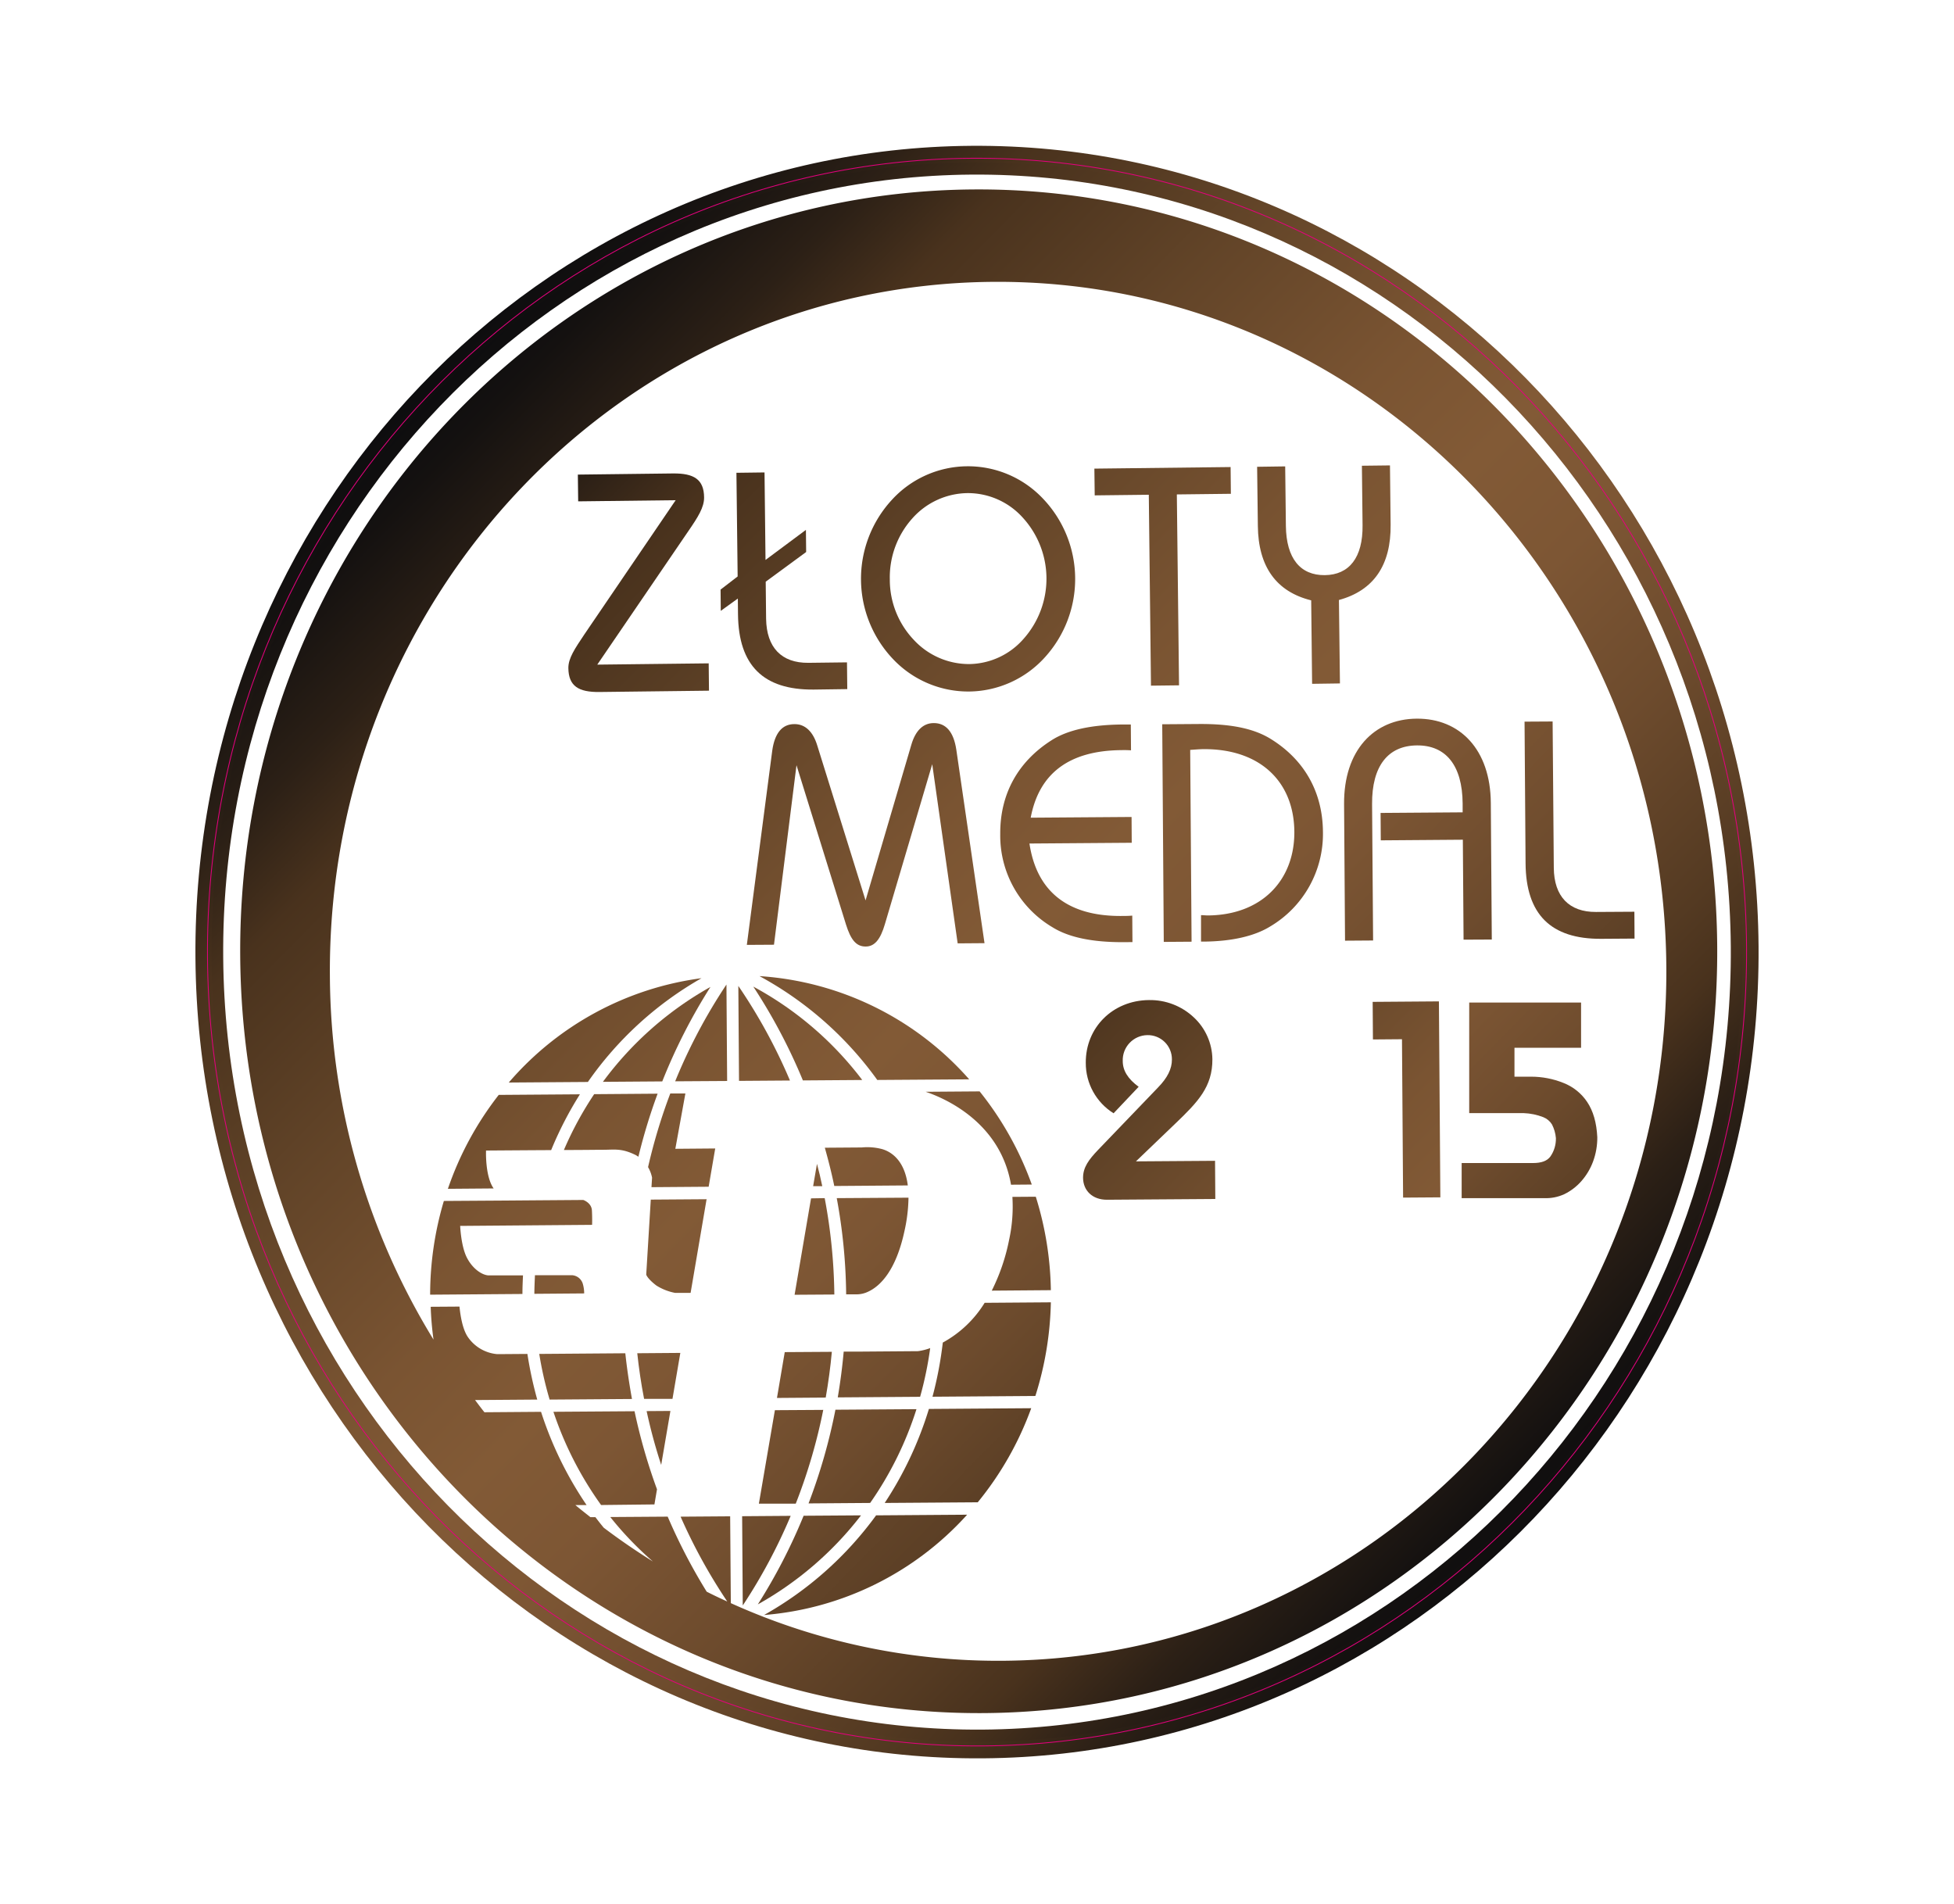
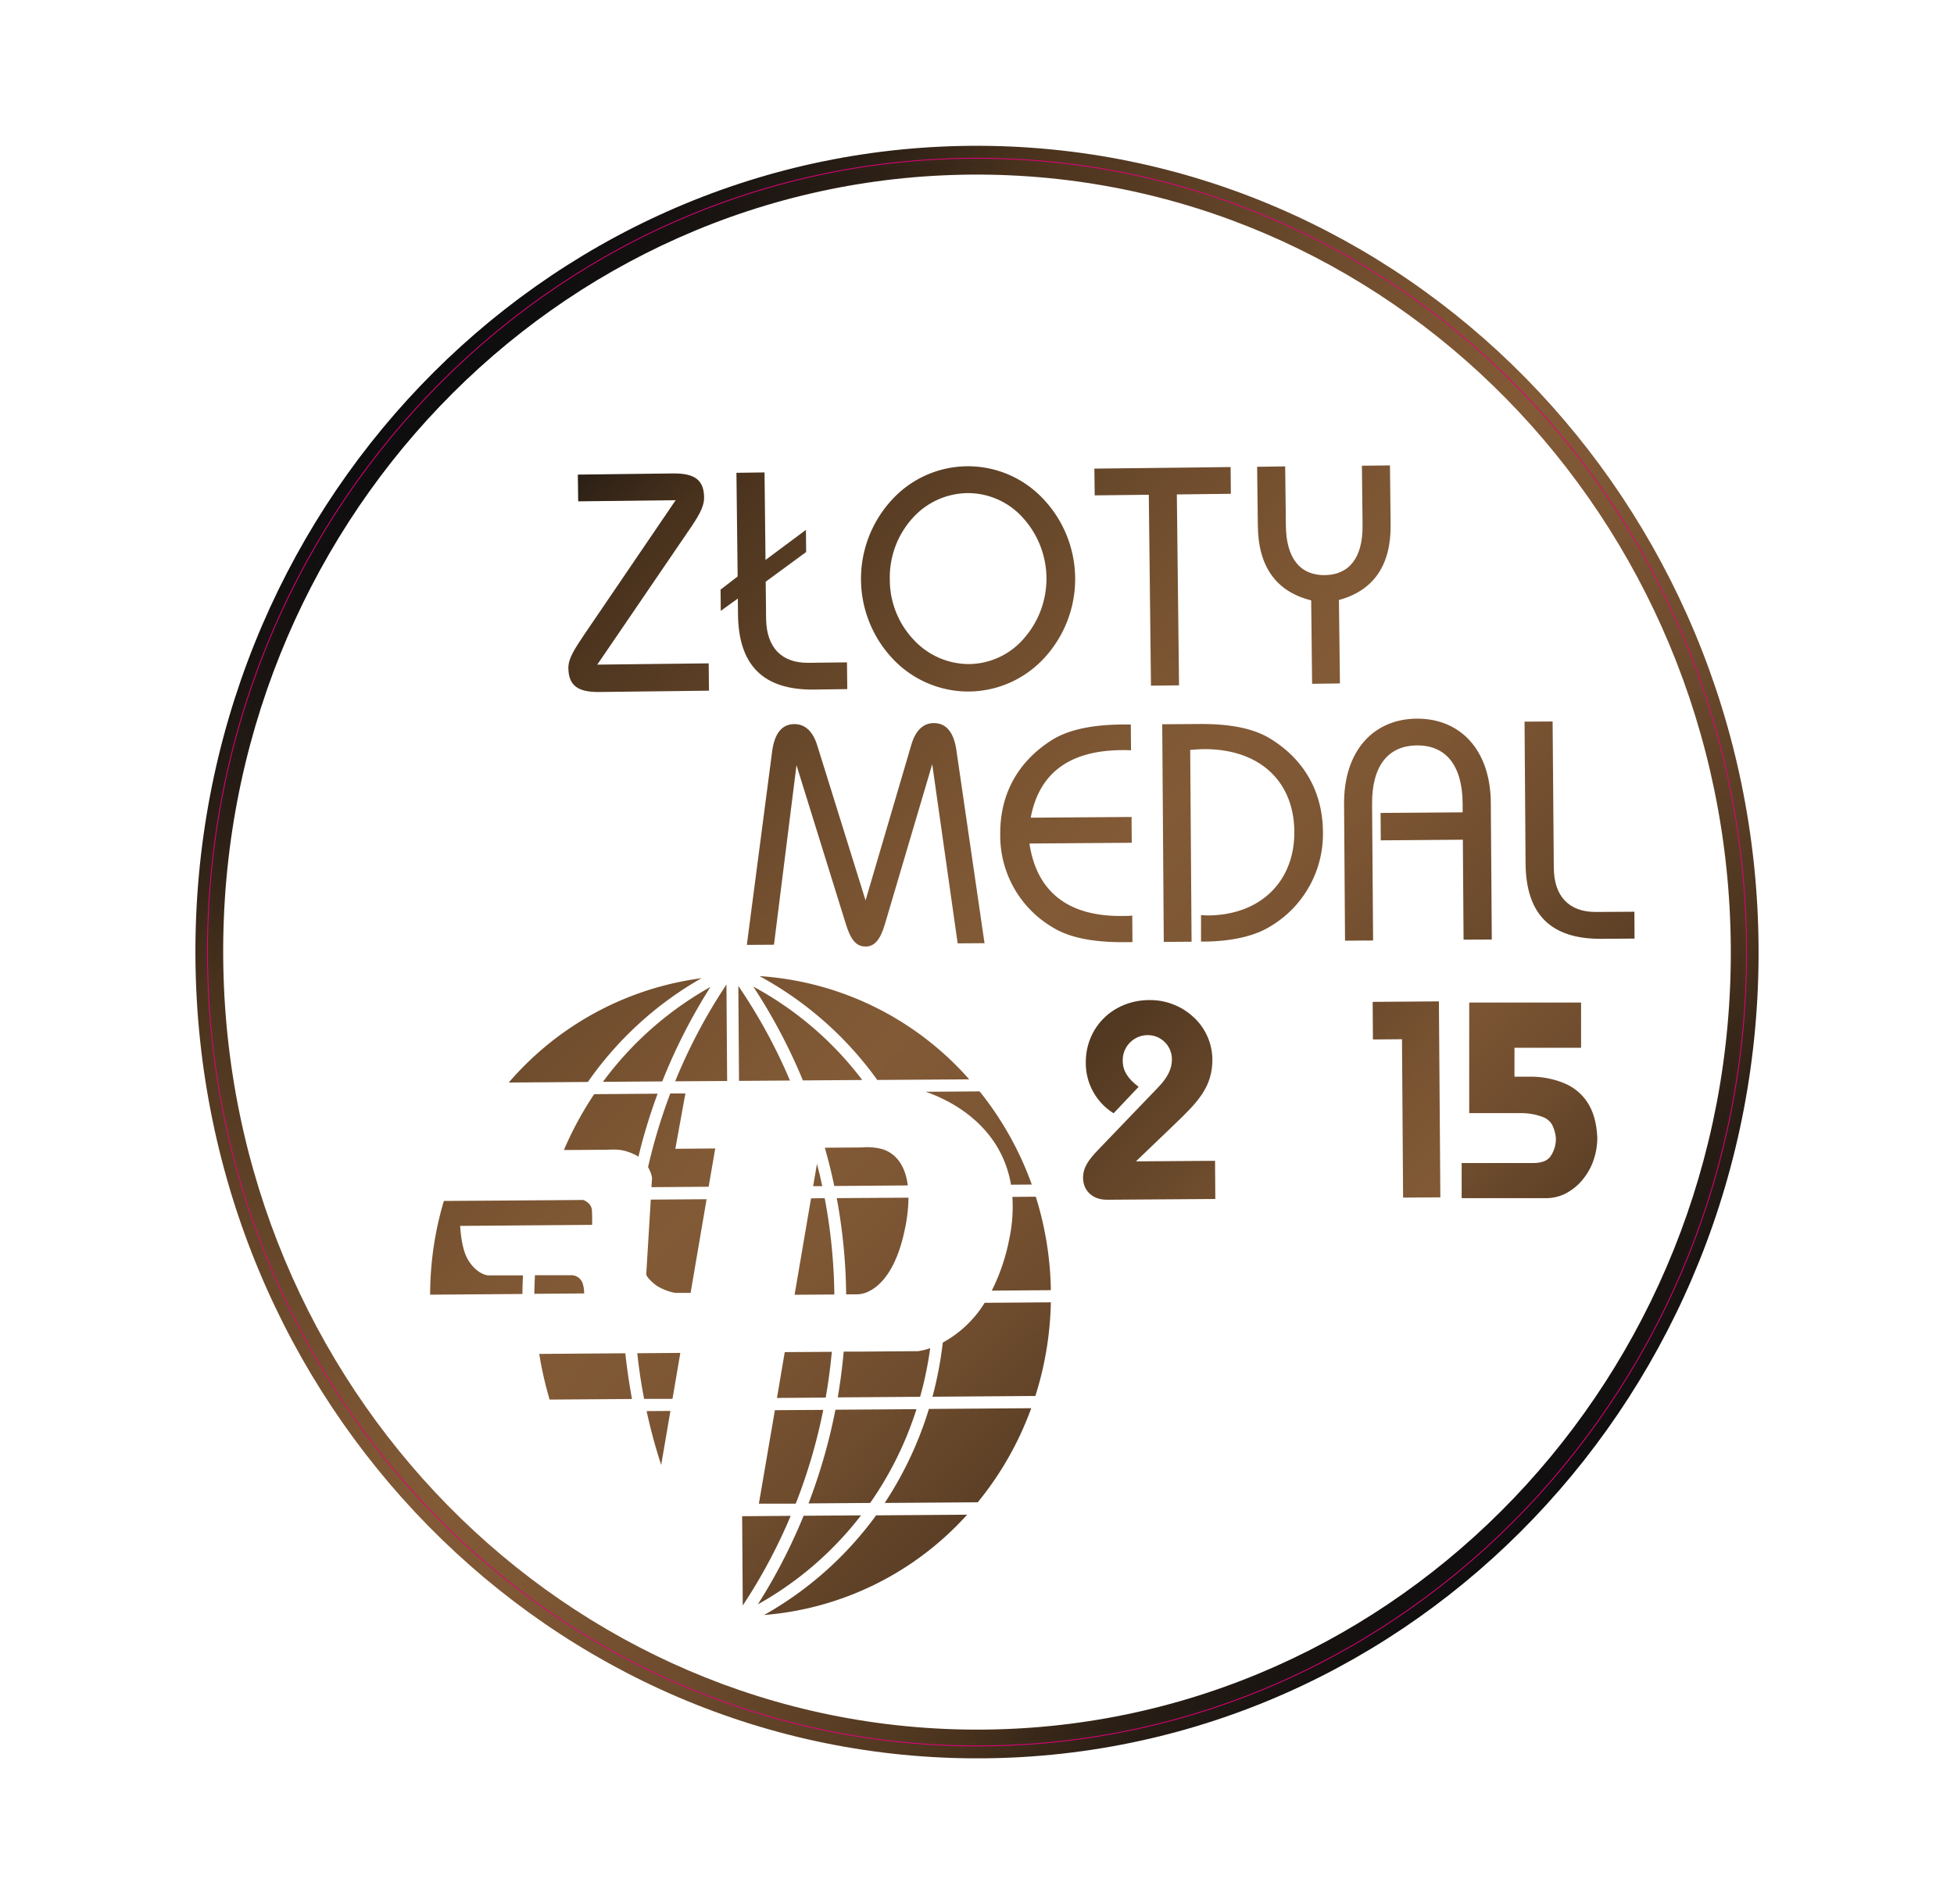
<svg xmlns="http://www.w3.org/2000/svg" xmlns:xlink="http://www.w3.org/1999/xlink" id="bc5db9ed-8407-4811-8170-c9307f81e881" data-name="Warstwa 1" width="210mm" height="204.64mm" viewBox="0 0 595.28 580.08">
  <defs>
    <style>
      .f6abafeb-ab40-45ec-9761-685e4710133c {
        mask: url(#f7c89d17-5144-423c-b1a3-7b80a3220f88);
        filter: url(#be410ba2-6ef0-47f5-a428-d7d000150473);
      }

      .b8f4ac42-4ed3-4e3d-80a6-cee9f49b9435 {
        mix-blend-mode: multiply;
        fill: url(#ba01b01b-2f39-4a58-8862-adc70853b3b1);
      }

      .a2d413d7-591f-4e56-9f36-c4f718545aa3, .e40051b4-f7c8-406c-951d-f1cf2dd6650e {
        fill: none;
      }

      .a887ce20-faeb-46aa-9e47-cb224068a581 {
        mask: url(#a1bf759a-5a4f-466b-b67d-0f31ad91cb6e);
      }

      .ef5cf136-ca46-457a-843d-6b2f1ea7d6bd {
        fill: url(#ec5fa8f6-bd48-4b74-b643-32c8a8f059bc);
      }

      .a40aab29-3a37-4e0d-85a3-2dde2a7b790d {
        fill: url(#ef63edc9-3032-434e-bd7f-ff25be3d533d);
      }

      .b9f48783-46f3-45b3-9f38-189731433b25 {
        fill: url(#fee7b1a3-b50c-4b2f-a9d8-58c5237a9013);
      }

      .ea15bd92-75c2-4ef9-92f1-fba65415c9c2 {
        fill: url(#b1ce27a0-7eac-4a0c-8a1c-0fc9dfb38f81);
      }

      .baf38f3d-501d-4479-baae-f3b2645e2513 {
        fill: url(#a36d3686-d6b6-43e7-b784-4cb2ac69976e);
      }

      .fad410a4-8b92-404a-83fb-c637ae12f79e {
        fill: url(#ba060ff5-7386-48a6-b6aa-a8878df05c51);
      }

      .e4e63cd1-9ab0-499c-b39a-89bc06204267 {
        fill: url(#bfa02812-149f-4da4-9fe0-4422afce202e);
      }

      .e7590b66-6522-45ad-9a9c-2857c84e681d {
        fill: url(#b880e07d-0a57-4494-9ebc-827073b8fbc2);
      }

      .a917ec4c-fce1-4de8-a640-27631434a3bb {
        fill: url(#f179ef88-eed4-469d-b45a-756c9b53108e);
      }

      .aa17ba16-08d4-4209-8d4d-931827bf64f8 {
        fill: url(#e1212bc5-0154-4dfc-b5bf-0f1e88c1c5ce);
      }

      .fad88fdf-a1e0-45d5-90e2-44dfa0b8c2ab {
        fill: url(#ac4cdf96-628f-4f9d-8e00-25ce9cbfa5cd);
      }

      .e2be0528-ad88-405d-9b99-34e5760101d6 {
        fill: url(#f0a61bb1-78e1-43ad-aceb-62ebdf008bae);
      }

      .f7f2a587-7416-4ae6-b674-c4d0359a72b2 {
        fill: url(#a258e318-e51e-4e9c-bd7c-dd407f578d62);
      }

      .b8fdf36d-151c-431e-88dd-f81ff672e4a0 {
        fill: url(#ed57221d-7224-4365-b2b3-f740f0f344f7);
      }

      .b5269057-04e2-4f18-86fc-620200f64e03 {
        fill: url(#aae2624e-c47f-46ea-83d8-edbeb2ba9ae5);
      }

      .ef5de5fb-d946-40d1-a86f-0136bf8b5e62 {
        fill: url(#ff90b215-8052-4a5b-b49d-36b631cbf36a);
      }

      .b98bb8c0-4445-4cbc-a2ec-3c4f5c590736 {
        fill: url(#b2c6815a-34ab-4e6a-aeb2-4ea9e225754b);
      }

      .ae951121-bb3e-4f22-ba6f-072fdbb4f134 {
        fill: url(#ada98b10-9208-4fd8-8d73-e6ea2b87a521);
      }

      .b0e6151f-27d6-4f0b-930c-7943017c21aa {
        fill: url(#a16c6371-aaf6-47ac-98af-f0316ab8ffdc);
      }

      .fa0297a4-9d09-407e-a4ee-e6f77565792d {
        fill: url(#e732861b-eb9e-4ee6-9261-777bcbdcb504);
      }

      .fe04a873-3591-4249-888b-43236c9a4bdf {
        fill: url(#bd227a60-9f5d-4bca-ad17-2d7b5118caa0);
      }

      .af76acee-ff9c-4450-903d-ffc4e545456c {
        fill: url(#f3db9930-a881-4fed-a075-a90589f9f2f0);
      }

      .b2b6f328-c18e-4095-adcd-d0a4512eefee {
        fill: url(#e4da2455-00df-4da8-b489-fce876041d5a);
      }

      .ed219522-f93d-413b-8278-babd07dc74d2 {
        fill: url(#a2bfb10d-bcaf-484e-a29c-6bfe55edc3c0);
      }

      .a306d420-cdc3-4110-9d5e-0ffe6fb57c69 {
        fill: url(#e6bf9b7a-c0a4-4b9e-87ca-aa4b37cbcbd2);
      }

      .a70b3726-ee0c-473f-ad82-64a29ce91dd2 {
        fill: url(#a4118633-f7f5-4a03-9a74-5f4691ecadac);
      }

      .ad68b7db-c447-48fd-b2f2-60c1a4ea3769 {
        fill: url(#f53e1561-9647-4d7f-ac46-65de8a9d333b);
      }

      .e2d4d71b-3b62-4a1c-a142-449946c66a21 {
        fill: url(#b53a7735-c59a-41c4-9587-75f98d2c11e0);
      }

      .afa776ce-70b7-4b78-a913-202dd26ce807 {
        fill: url(#b17ec5b2-2893-440a-b39b-91e052b89087);
      }

      .e3cce0ac-b797-4de4-8b1b-694f64c996d3 {
        fill: url(#a8ad5a85-32dc-4409-b8b7-e3b1c321aa6f);
      }

      .bdcf3ea4-9501-40e1-aa08-12603ac94410 {
        fill: url(#bef83069-39e1-40a0-927d-9a0b07a9fa05);
      }

      .ff403905-1fed-485e-915f-a7a0636779f9 {
        fill: url(#f1fb0722-2dae-415a-a732-eb60859e3773);
      }

      .b1c928f4-c97b-4376-9f18-fd0eb731a694 {
        fill: url(#bca75483-c0f5-41df-b109-f93c962790b1);
      }

      .b98477ef-2695-4b81-b808-9adfa1787ba0 {
        fill: url(#f0c12ed8-8b93-498f-ada4-5640c6b3dcfb);
      }

      .ebda8ebf-e0db-4c8e-a4cb-138b0c3272ea {
        fill: url(#b2583ced-6cf2-43f2-a5a0-5f59effe255d);
      }

      .a6837895-5a8a-41d6-b6ae-00937c1a2c55 {
        fill: url(#feba84d6-7716-4834-bfd7-2438913842df);
      }

      .ace96c67-8cd1-4320-836b-e2c3cdb43cf3 {
        fill: url(#aa6140e3-a4cd-40d9-a78e-7b78aa87e45e);
      }

      .bad01815-06b2-4600-bb1b-0a94d5c5396e {
        fill: url(#a91b9054-199c-4c41-b80b-f5715ce03777);
      }

      .b8117af2-2f0d-4734-9fd8-5bc357c692c9 {
        fill: url(#b3ac2787-1526-4e9a-ac33-493fd65af9ef);
      }

      .b6d2df8f-0c13-421a-b2f8-9c3dc895cb58 {
        fill: url(#a80bd258-25af-4797-96d6-7a09e5453f9b);
      }

      .a42b50f2-84a5-4d78-88ec-162c8508fb7c {
        fill: url(#bc6a7d7f-fa73-4e3a-be76-4c5eeabe2d10);
      }

      .bc492782-5269-459e-aef4-28e657e43ad7 {
        fill: url(#ef796976-0dd1-4e95-bc98-521b1abd6f21);
      }

      .fc64547c-bd99-4967-8e51-c12b4464e048 {
        fill: url(#ad57b790-d7d1-435a-ae46-a4fa3c7807a4);
      }

      .b7d04095-eb94-4746-bb78-cf9943d60a9d {
        fill: url(#aa5f7afc-e7e6-4ee9-85c8-afca5f5a232a);
      }

      .aa443f3a-a55f-4a61-87bd-ef96a6cb684d {
        clip-path: url(#f2789bc7-756b-42e1-a9de-99d01d9013de);
      }

      .bbdb07c4-73f0-4148-bfa6-c1a715057384 {
        fill: url(#ac3ad313-f210-499f-acda-ade8ccd717f7);
      }

      .b89c5757-d4ba-426a-8dfa-d537e2657e50 {
        clip-path: url(#f3958e72-4e4c-40f0-8f21-514abb4b18a6);
      }

      .b2d2ad8e-5d71-4545-bfdc-bb17d7296fa9 {
        clip-path: url(#e14abf85-e4ba-4b5a-9ead-5e5b715c857b);
      }

      .a2aaf44b-f456-455e-ae95-b9876a5fdcf4 {
        fill: url(#a6079975-f75b-480a-9148-b09f099c10d0);
      }

      .b89f8179-c56d-4449-b237-729cac4f16fd {
        clip-path: url(#a3fd01e3-db11-441f-8c95-6ad9f5094f91);
      }

      .a44b9cbf-67ef-400b-bd0c-5404e0822946 {
        fill: url(#ae48c0e7-e754-4419-bfcc-ee8152baf09f);
      }

      .e31abbb3-ab82-491b-b801-d1b3c911bd94 {
        fill: url(#b951b5d8-f95c-4c21-952f-b983c9f7ffd7);
      }

      .a2d413d7-591f-4e56-9f36-c4f718545aa3 {
        stroke: #e6007e;
        stroke-miterlimit: 10;
        stroke-width: 0.25px;
      }

      .f02972fd-2b0d-4bd2-912b-c0c9239888dd {
        filter: url(#a6c802ff-8480-4cb7-a88f-6560ce72411e);
      }
    </style>
    <filter id="a6c802ff-8480-4cb7-a88f-6560ce72411e" x="99.22" y="-8613" width="411.65" height="32766" filterUnits="userSpaceOnUse" color-interpolation-filters="sRGB">
      <feFlood flood-color="#fff" result="bg" />
      <feBlend in="SourceGraphic" in2="bg" />
    </filter>
    <mask id="f7c89d17-5144-423c-b1a3-7b80a3220f88" x="99.22" y="-8613" width="411.65" height="32766" maskUnits="userSpaceOnUse">
      <g class="f02972fd-2b0d-4bd2-912b-c0c9239888dd" />
    </mask>
    <linearGradient id="ba01b01b-2f39-4a58-8862-adc70853b3b1" x1="136.4" y1="150.3" x2="450.28" y2="464.17" gradientTransform="translate(14.72 -3.77) rotate(-0.41)" gradientUnits="userSpaceOnUse">
      <stop offset="0" stop-color="#a6a6a6" />
      <stop offset="0.06" stop-color="#bababa" />
      <stop offset="0.18" stop-color="#dfdfdf" />
      <stop offset="0.29" stop-color="#f7f7f7" />
      <stop offset="0.35" stop-color="#fff" />
      <stop offset="0.65" stop-color="#fff" />
      <stop offset="0.74" stop-color="#eee" />
      <stop offset="0.91" stop-color="#c1c1c1" />
      <stop offset="1" stop-color="#a6a6a6" />
    </linearGradient>
    <filter id="be410ba2-6ef0-47f5-a428-d7d000150473" x="99.22" y="83.89" width="411.65" height="424.64" filterUnits="userSpaceOnUse" color-interpolation-filters="sRGB">
      <feFlood flood-color="#fff" result="bg" />
      <feBlend in="SourceGraphic" in2="bg" />
    </filter>
    <mask id="a1bf759a-5a4f-466b-b67d-0f31ad91cb6e" x="99.22" y="83.89" width="411.65" height="424.64" maskUnits="userSpaceOnUse">
      <g class="f6abafeb-ab40-45ec-9761-685e4710133c">
        <path class="b8f4ac42-4ed3-4e3d-80a6-cee9f49b9435" d="M510.87,294.72c.85,117.26-90.61,213-204.29,213.8S100.07,414.93,99.23,297.68s90.61-213,204.29-213.78S510,177.49,510.87,294.72Z" />
      </g>
    </mask>
    <linearGradient id="ec5fa8f6-bd48-4b74-b643-32c8a8f059bc" x1="136.4" y1="150.3" x2="450.28" y2="464.17" gradientTransform="translate(14.72 -3.77) rotate(-0.41)" gradientUnits="userSpaceOnUse">
      <stop offset="0" stop-color="#a17b13" />
      <stop offset="0.01" stop-color="#a47f19" />
      <stop offset="0.1" stop-color="#c4aa5b" />
      <stop offset="0.18" stop-color="#ddcd90" />
      <stop offset="0.26" stop-color="#f0e5b5" />
      <stop offset="0.31" stop-color="#fbf4cd" />
      <stop offset="0.35" stop-color="#fffad5" />
      <stop offset="0.65" stop-color="#fffad5" />
      <stop offset="0.69" stop-color="#f7efc4" />
      <stop offset="0.78" stop-color="#e1d197" />
      <stop offset="0.9" stop-color="#bea24f" />
      <stop offset="1" stop-color="#a17b13" />
    </linearGradient>
    <linearGradient id="ef63edc9-3032-434e-bd7f-ff25be3d533d" data-name="New Gradient Swatch 3" x1="25.19" y1="218.77" x2="347.67" y2="541.24" gradientTransform="translate(14.72 -3.77) rotate(-0.41)" gradientUnits="userSpaceOnUse">
      <stop offset="0" stop-color="#0c0c0e" />
      <stop offset="0.04" stop-color="#141110" />
      <stop offset="0.11" stop-color="#2c2016" />
      <stop offset="0.17" stop-color="#49321d" />
      <stop offset="0.29" stop-color="#624428" />
      <stop offset="0.42" stop-color="#7a5432" />
      <stop offset="0.5" stop-color="#825a36" />
      <stop offset="0.58" stop-color="#7d5634" />
      <stop offset="0.68" stop-color="#6d4b2d" />
      <stop offset="0.79" stop-color="#543a22" />
      <stop offset="0.83" stop-color="#49321d" />
      <stop offset="0.89" stop-color="#2c2016" />
      <stop offset="0.96" stop-color="#141110" />
      <stop offset="1" stop-color="#0c0c0e" />
    </linearGradient>
    <linearGradient id="fee7b1a3-b50c-4b2f-a9d8-58c5237a9013" x1="38.65" y1="204.78" x2="361.21" y2="527.35" xlink:href="#ef63edc9-3032-434e-bd7f-ff25be3d533d" />
    <linearGradient id="b1ce27a0-7eac-4a0c-8a1c-0fc9dfb38f81" x1="61.97" y1="178.22" x2="394.02" y2="510.27" xlink:href="#ef63edc9-3032-434e-bd7f-ff25be3d533d" />
    <linearGradient id="a36d3686-d6b6-43e7-b784-4cb2ac69976e" x1="51.38" y1="183.77" x2="388.33" y2="520.72" xlink:href="#ef63edc9-3032-434e-bd7f-ff25be3d533d" />
    <linearGradient id="ba060ff5-7386-48a6-b6aa-a8878df05c51" x1="39.46" y1="195.45" x2="376.72" y2="532.7" xlink:href="#ef63edc9-3032-434e-bd7f-ff25be3d533d" />
    <linearGradient id="bfa02812-149f-4da4-9fe0-4422afce202e" x1="50.64" y1="186.01" x2="386.15" y2="521.52" xlink:href="#ef63edc9-3032-434e-bd7f-ff25be3d533d" />
    <linearGradient id="b880e07d-0a57-4494-9ebc-827073b8fbc2" x1="110.24" y1="125.28" x2="455.38" y2="470.41" xlink:href="#ef63edc9-3032-434e-bd7f-ff25be3d533d" />
    <linearGradient id="f179ef88-eed4-469d-b45a-756c9b53108e" x1="116.19" y1="120.97" x2="456.14" y2="460.91" xlink:href="#ef63edc9-3032-434e-bd7f-ff25be3d533d" />
    <linearGradient id="e1212bc5-0154-4dfc-b5bf-0f1e88c1c5ce" x1="139.59" y1="103.35" x2="477.38" y2="441.14" xlink:href="#ef63edc9-3032-434e-bd7f-ff25be3d533d" />
    <linearGradient id="ac4cdf96-628f-4f9d-8e00-25ce9cbfa5cd" x1="170.72" y1="73.94" x2="515.2" y2="418.42" xlink:href="#ef63edc9-3032-434e-bd7f-ff25be3d533d" />
    <linearGradient id="f0a61bb1-78e1-43ad-aceb-62ebdf008bae" x1="210.9" y1="46" x2="545.56" y2="380.66" xlink:href="#ef63edc9-3032-434e-bd7f-ff25be3d533d" />
    <linearGradient id="a258e318-e51e-4e9c-bd7c-dd407f578d62" x1="238.47" y1="24.54" x2="572.83" y2="358.9" xlink:href="#ef63edc9-3032-434e-bd7f-ff25be3d533d" />
    <linearGradient id="ed57221d-7224-4365-b2b3-f740f0f344f7" x1="107.96" y1="126.84" x2="454.27" y2="473.14" xlink:href="#ef63edc9-3032-434e-bd7f-ff25be3d533d" />
    <linearGradient id="aae2624e-c47f-46ea-83d8-edbeb2ba9ae5" x1="152.78" y1="95.06" x2="490.85" y2="433.12" xlink:href="#ef63edc9-3032-434e-bd7f-ff25be3d533d" />
    <linearGradient id="ff90b215-8052-4a5b-b49d-36b631cbf36a" x1="171" y1="78.45" x2="512.47" y2="419.92" xlink:href="#ef63edc9-3032-434e-bd7f-ff25be3d533d" />
    <linearGradient id="b2c6815a-34ab-4e6a-aeb2-4ea9e225754b" x1="203.19" y1="53.82" x2="543.26" y2="393.89" xlink:href="#ef63edc9-3032-434e-bd7f-ff25be3d533d" />
    <linearGradient id="ada98b10-9208-4fd8-8d73-e6ea2b87a521" x1="231.68" y1="33.55" x2="569.28" y2="371.15" xlink:href="#ef63edc9-3032-434e-bd7f-ff25be3d533d" />
    <linearGradient id="a16c6371-aaf6-47ac-98af-f0316ab8ffdc" x1="110.66" y1="124.93" x2="455.81" y2="470.08" xlink:href="#ef63edc9-3032-434e-bd7f-ff25be3d533d" />
    <linearGradient id="e732861b-eb9e-4ee6-9261-777bcbdcb504" x1="-12.12" y1="240.09" x2="325.25" y2="577.47" xlink:href="#ef63edc9-3032-434e-bd7f-ff25be3d533d" />
    <linearGradient id="bd227a60-9f5d-4bca-ad17-2d7b5118caa0" x1="6.49" y1="232.61" x2="335.65" y2="561.77" xlink:href="#ef63edc9-3032-434e-bd7f-ff25be3d533d" />
    <linearGradient id="f3db9930-a881-4fed-a075-a90589f9f2f0" x1="60.8" y1="172.86" x2="399.31" y2="511.37" xlink:href="#ef63edc9-3032-434e-bd7f-ff25be3d533d" />
    <linearGradient id="e4da2455-00df-4da8-b489-fce876041d5a" x1="-13.09" y1="245.13" x2="317.69" y2="575.91" xlink:href="#ef63edc9-3032-434e-bd7f-ff25be3d533d" />
    <linearGradient id="a2bfb10d-bcaf-484e-a29c-6bfe55edc3c0" x1="73.27" y1="145.42" x2="430.72" y2="502.87" xlink:href="#ef63edc9-3032-434e-bd7f-ff25be3d533d" />
    <linearGradient id="e6bf9b7a-c0a4-4b9e-87ca-aa4b37cbcbd2" x1="80" y1="146.58" x2="429.01" y2="495.6" xlink:href="#ef63edc9-3032-434e-bd7f-ff25be3d533d" />
    <linearGradient id="a4118633-f7f5-4a03-9a74-5f4691ecadac" x1="74.82" y1="168.21" x2="410.02" y2="503.4" xlink:href="#ef63edc9-3032-434e-bd7f-ff25be3d533d" />
    <linearGradient id="f53e1561-9647-4d7f-ac46-65de8a9d333b" x1="-8.09" y1="257.26" x2="311.81" y2="577.16" xlink:href="#ef63edc9-3032-434e-bd7f-ff25be3d533d" />
    <linearGradient id="b53a7735-c59a-41c4-9587-75f98d2c11e0" x1="15.39" y1="219.76" x2="349.43" y2="553.81" xlink:href="#ef63edc9-3032-434e-bd7f-ff25be3d533d" />
    <linearGradient id="b17ec5b2-2893-440a-b39b-91e052b89087" x1="18.78" y1="191.04" x2="373.81" y2="546.06" xlink:href="#ef63edc9-3032-434e-bd7f-ff25be3d533d" />
    <linearGradient id="a8ad5a85-32dc-4409-b8b7-e3b1c321aa6f" x1="47.99" y1="185.15" x2="382.19" y2="519.35" xlink:href="#ef63edc9-3032-434e-bd7f-ff25be3d533d" />
    <linearGradient id="bef83069-39e1-40a0-927d-9a0b07a9fa05" x1="11.19" y1="162.67" x2="420.76" y2="572.25" xlink:href="#ef63edc9-3032-434e-bd7f-ff25be3d533d" />
    <linearGradient id="f1fb0722-2dae-415a-a732-eb60859e3773" x1="-22.15" y1="222.41" x2="339.4" y2="583.96" xlink:href="#ef63edc9-3032-434e-bd7f-ff25be3d533d" />
    <linearGradient id="bca75483-c0f5-41df-b109-f93c962790b1" x1="-17.29" y1="230.25" x2="330.31" y2="577.86" xlink:href="#ef63edc9-3032-434e-bd7f-ff25be3d533d" />
    <linearGradient id="f0c12ed8-8b93-498f-ada4-5640c6b3dcfb" x1="23.21" y1="201.1" x2="365.04" y2="542.93" xlink:href="#ef63edc9-3032-434e-bd7f-ff25be3d533d" />
    <linearGradient id="b2583ced-6cf2-43f2-a5a0-5f59effe255d" x1="62.5" y1="185.87" x2="382.52" y2="505.89" xlink:href="#ef63edc9-3032-434e-bd7f-ff25be3d533d" />
    <linearGradient id="feba84d6-7716-4834-bfd7-2438913842df" x1="-30.82" y1="232.22" x2="326.62" y2="589.67" xlink:href="#ef63edc9-3032-434e-bd7f-ff25be3d533d" />
    <linearGradient id="aa6140e3-a4cd-40d9-a78e-7b78aa87e45e" x1="-34.73" y1="244.2" x2="313.56" y2="592.49" xlink:href="#ef63edc9-3032-434e-bd7f-ff25be3d533d" />
    <linearGradient id="a91b9054-199c-4c41-b80b-f5715ce03777" x1="63.85" y1="161.12" x2="413.26" y2="510.53" xlink:href="#ef63edc9-3032-434e-bd7f-ff25be3d533d" />
    <linearGradient id="b3ac2787-1526-4e9a-ac33-493fd65af9ef" x1="11.38" y1="208.34" x2="357.27" y2="554.23" xlink:href="#ef63edc9-3032-434e-bd7f-ff25be3d533d" />
    <linearGradient id="a80bd258-25af-4797-96d6-7a09e5453f9b" x1="-65.39" y1="171.32" x2="355.54" y2="592.26" xlink:href="#ef63edc9-3032-434e-bd7f-ff25be3d533d" />
    <linearGradient id="bc6a7d7f-fa73-4e3a-be76-4c5eeabe2d10" x1="-10.8" y1="229.47" x2="332.43" y2="572.7" xlink:href="#ef63edc9-3032-434e-bd7f-ff25be3d533d" />
    <linearGradient id="ef796976-0dd1-4e95-bc98-521b1abd6f21" x1="28.74" y1="204.04" x2="366.97" y2="542.27" xlink:href="#ef63edc9-3032-434e-bd7f-ff25be3d533d" />
    <linearGradient id="ad57b790-d7d1-435a-ae46-a4fa3c7807a4" x1="47.16" y1="179.73" x2="392.01" y2="524.58" xlink:href="#ef63edc9-3032-434e-bd7f-ff25be3d533d" />
    <linearGradient id="aa5f7afc-e7e6-4ee9-85c8-afca5f5a232a" x1="2.48" y1="215.69" x2="348.72" y2="561.93" xlink:href="#ef63edc9-3032-434e-bd7f-ff25be3d533d" />
    <clipPath id="f2789bc7-756b-42e1-a9de-99d01d9013de">
      <path class="e40051b4-f7c8-406c-951d-f1cf2dd6650e" d="M370.16,353.63l.08,11.63-33.05.23c-4.37,0-7.21-2.78-7.24-6.69,0-3.16,1.7-5.49,4.58-8.5l18.25-19c2.87-2.94,4.26-5.68,4.24-8.56a7.34,7.34,0,0,0-7.5-7.4,7.62,7.62,0,0,0-7.48,7.91c0,2.92,1.61,5.46,4.85,7.83l-7.64,8.07a18,18,0,0,1-8.47-15.38c-.08-10.67,8.14-19,19.23-19.11a19.43,19.43,0,0,1,13.7,5.29,17.73,17.73,0,0,1,5.64,12.7c.06,8.45-4.44,13.07-11.29,19.64l-12,11.51Z" />
    </clipPath>
    <linearGradient id="ac3ad313-f210-499f-acda-ade8ccd717f7" x1="314.11" y1="211.58" x2="583.28" y2="480.75" xlink:href="#ef63edc9-3032-434e-bd7f-ff25be3d533d" />
    <clipPath id="f3958e72-4e4c-40f0-8f21-514abb4b18a6">
-       <path class="e40051b4-f7c8-406c-951d-f1cf2dd6650e" d="M394.55,304.35C406,304.27,414.91,312.66,415,324l.16,22.11c.08,11.29-8.46,19.88-20.15,20s-20.43-8.48-20.51-19.67l-.16-22.11C374.24,313,383.12,304.43,394.55,304.35Zm8.62,21.2c0-5.91-4-10-8.62-9.93s-8.48,4.25-8.44,10.05l.14,19.22c0,5.88,3.88,10,8.58,9.94s8.52-4.18,8.48-10.06Z" />
+       <path class="e40051b4-f7c8-406c-951d-f1cf2dd6650e" d="M394.55,304.35C406,304.27,414.91,312.66,415,324l.16,22.11c.08,11.29-8.46,19.88-20.15,20s-20.43-8.48-20.51-19.67l-.16-22.11C374.24,313,383.12,304.43,394.55,304.35Zm8.62,21.2c0-5.91-4-10-8.62-9.93l.14,19.22c0,5.88,3.88,10,8.58,9.94s8.52-4.18,8.48-10.06Z" />
    </clipPath>
    <clipPath id="e14abf85-e4ba-4b5a-9ead-5e5b715c857b">
      <path class="e40051b4-f7c8-406c-951d-f1cf2dd6650e" d="M427.11,316.59l-8.85.07-.08-11.45,20.18-.15.44,59.7-11.35.08Z" />
    </clipPath>
    <linearGradient id="a6079975-f75b-480a-9148-b09f099c10d0" x1="314.11" y1="211.06" x2="583.29" y2="480.23" xlink:href="#ef63edc9-3032-434e-bd7f-ff25be3d533d" />
    <clipPath id="a3fd01e3-db11-441f-8c95-6ad9f5094f91">
      <path class="e40051b4-f7c8-406c-951d-f1cf2dd6650e" d="M483.53,335.71a15.42,15.42,0,0,0-7.29-5.83,26.28,26.28,0,0,0-9.78-1.88h-5.08v-8.8h20.29V305.41H447.59V339.1h16.58a18.29,18.29,0,0,1,6,1.24,5.5,5.5,0,0,1,2.63,2.2,11.16,11.16,0,0,1,1.2,4.16,9.42,9.42,0,0,1-1.67,5.61c-1,1.36-2.7,2-5.36,2-.42,0-.92,0-1.13,0H445.29V365h25.1a13.31,13.31,0,0,0,6.16-1.2,16.66,16.66,0,0,0,5.23-4,19,19,0,0,0,3.56-6,20.85,20.85,0,0,0,1.27-7.37Q486.29,339.83,483.53,335.71Z" />
    </clipPath>
    <linearGradient id="ae48c0e7-e754-4419-bfcc-ee8152baf09f" x1="217.9" y1="211.35" x2="487.07" y2="480.52" gradientTransform="translate(17.16 -6.28)" xlink:href="#ef63edc9-3032-434e-bd7f-ff25be3d533d" />
    <linearGradient id="b951b5d8-f95c-4c21-952f-b983c9f7ffd7" x1="107.57" y1="122.61" x2="458.11" y2="473.14" xlink:href="#ef63edc9-3032-434e-bd7f-ff25be3d533d" />
  </defs>
  <title>logo-targi-medal-tekna</title>
  <g>
    <g>
      <g class="a887ce20-faeb-46aa-9e47-cb224068a581">
        <path class="ef5cf136-ca46-457a-843d-6b2f1ea7d6bd" d="M510.87,294.72c.85,117.26-90.61,213-204.29,213.8S100.07,414.93,99.23,297.68s90.61-213,204.29-213.78S510,177.49,510.87,294.72Z" />
      </g>
      <path class="a40aab29-3a37-4e0d-85a3-2dde2a7b790d" d="M196.87,388.3s.29,1.19,3.1,3.33a16.48,16.48,0,0,0,5.72,2.24l4.7,0,4.87-28.54-17,.12Z" />
      <path class="b9f48783-46f3-45b3-9f38-189731433b25" d="M217.89,349.87l-12.15.1,3.06-16.85-4.6,0a171.09,171.09,0,0,0-6.77,22.43,10.55,10.55,0,0,1,1.22,3.21l-.18,2.9,17.42-.13Z" />
      <path class="ea15bd92-75c2-4ef9-92f1-fba65415c9c2" d="M276.56,361.13c-1.05-8.29-5.71-10.43-7.76-11.05a17.61,17.61,0,0,0-6.25-.52l-11,.08h-.27c1.09,3.86,2.07,7.75,2.88,11.66Z" />
      <path class="baf38f3d-501d-4479-baae-f3b2645e2513" d="M247.72,361.35l2.78,0c-.48-2.29-1-4.56-1.61-6.8Z" />
      <path class="fad410a4-8b92-404a-83fb-c637ae12f79e" d="M247.08,365.07l-4.87,28.54-.14.83,12.11-.08A168,168,0,0,0,251.24,365Z" />
      <path class="e4e63cd1-9ab0-499c-b39a-89bc06204267" d="M254.91,365a168.85,168.85,0,0,1,2.87,29.31l3.34,0a8.17,8.17,0,0,0,3.46-.86c3.36-1.59,8.33-6.05,11-18.59a49.3,49.3,0,0,0,1.19-10Z" />
      <g>
        <path class="e7590b66-6522-45ad-9a9c-2857c84e681d" d="M295.91,48.2c-129.48.94-233.66,110-232.71,243.51S169.9,532.82,299.38,531.88s233.65-110,232.7-243.54S425.38,47.28,295.91,48.2Zm3.42,478.71C172.53,527.81,69,422.51,68,291.68S169.13,54.11,295.94,53.19,526.32,157.58,527.28,288.38,426.15,526,299.33,526.91Z" />
        <path class="a917ec4c-fce1-4de8-a640-27631434a3bb" d="M173.15,203.52c.06,5.51,3.12,7.36,9.46,7.29l33.38-.4-.09-8.33-33.94.39,27.78-40.73c2.89-4.21,4.79-7.18,4.76-10.22-.05-5.5-3.12-7.35-9.46-7.29l-29,.35.1,8.15,29.7-.35L178,193.3C175.19,197.52,173.12,200.49,173.15,203.52Z" />
        <path class="aa17ba16-08d4-4209-8d4d-931827bf64f8" d="M219.58,186.09l5.2-3.75.05,4.84c.17,15.55,7.72,23,23,22.89l10.29-.14-.09-8.15-11.76.14c-8.2.08-12.75-4.68-12.88-13.41l-.12-11.3,12.32-9.05-.07-6.74-12.31,9.16-.3-26.66-8.56.11.37,31.58-5.2,4Z" />
        <path class="fad88fdf-a1e0-45d5-90e2-44dfa0b8c2ab" d="M295.39,210.66a31.54,31.54,0,0,0,22.86-10.34,35.47,35.47,0,0,0-.56-48.47,31.4,31.4,0,0,0-46,.44,35.49,35.49,0,0,0,.53,48.66A31.55,31.55,0,0,0,295.39,210.66Zm-17.45-52.74a22.86,22.86,0,0,1,16.74-7.7,22.49,22.49,0,0,1,16.84,7.4,27.57,27.57,0,0,1,.41,36.88,22.36,22.36,0,0,1-16.64,7.8,22.92,22.92,0,0,1-16.93-7.4,26.57,26.57,0,0,1-7.28-18.42A26.87,26.87,0,0,1,277.94,157.92Z" />
        <polygon class="e2be0528-ad88-405d-9b99-34e5760101d6" points="349.98 150.72 350.64 208.88 359.19 208.78 358.52 150.62 374.98 150.43 374.9 142.28 333.4 142.76 333.5 150.91 349.98 150.72" />
        <path class="f7f2a587-7416-4ae6-b674-c4d0359a72b2" d="M399.45,182.89l.28,25.43,8.48-.12-.31-25.42c10.57-2.87,15.9-10.6,15.75-23l-.2-18-8.55.1.2,18.12c.12,9.85-4.06,15.13-11.5,15.21s-11.75-5.07-11.86-15l-.21-18.13-8.55.12.22,18C383.32,172.65,388.84,180.26,399.45,182.89Z" />
        <path class="b8fdf36d-151c-431e-88dd-f81ff672e4a0" d="M284.45,220.28c-3.22,0-5.59,2.31-6.84,6.69L263.69,274.3,249,227.18c-1.31-4.36-3.74-6.61-7-6.59-3.76,0-6,2.8-6.74,8.1l-7.74,59.16,8.27-.05,6.86-54.69,15.08,48.54c1.41,4.46,3,6.72,6,6.7,2.76,0,4.5-2.23,5.84-6.78L284,232.81l7.75,54.58,8.18-.06-8.6-59C290.52,223,288.21,220.26,284.45,220.28Z" />
        <path class="b5269057-04e2-4f18-86fc-620200f64e03" d="M345,287l-.06-8.07c-1.08.1-2.19.11-3.22.11-16.37.13-25.9-7.4-28.1-22.07l31.16-.23-.05-7.86L314,249.1c2.56-13.58,11.81-20.47,27.7-20.58a27.75,27.75,0,0,1,2.86.06l-.06-7.87H342c-9.46.07-16.72,1.64-21.66,4.81-10.26,6.53-15.71,16.43-15.62,28.57a32.42,32.42,0,0,0,16,28.44c5,3.09,12.27,4.55,21.73,4.49Z" />
        <path class="ef5de5fb-d946-40d1-a86f-0136bf8b5e62" d="M368,278.88c-.64,0-1.37-.09-2.11-.09l0,8.06h.77c8.72-.06,15.61-1.72,20.28-4.6a32.76,32.76,0,0,0,16.09-28.86c-.1-12.14-5.69-22-16-28.34-5.36-3.28-12.53-4.56-21.91-4.49l-11.05.08.47,66.3,8.47-.06-.42-58.43c1.38-.09,2.76-.22,4.05-.23,17.18-.12,27.56,9.85,27.68,25.14C394.42,268.15,384.38,278.75,368,278.88Z" />
        <path class="b98bb8c0-4445-4cbc-a2ec-3c4f5c590736" d="M454.47,286.22l-.3-41.64c-.11-16.23-9.39-25.73-22.54-25.65s-22.27,9.75-22.16,26l.29,41.64,8.55-.06L418,245c-.09-11.74,4.93-17.85,13.67-17.92s13.84,6,13.92,17.72l0,2.67-25,.18.06,8.35,25-.19.22,30.45Z" />
        <path class="ae951121-bb3e-4f22-ba6f-072fdbb4f134" d="M486.22,277.82c-8.18.05-12.8-4.72-12.86-13.46L473,219.79l-8.55.05.31,43.16c.11,15.55,7.7,23.08,23,23l10.2-.07-.05-8.18Z" />
-         <path class="b0e6151f-27d6-4f0b-930c-7943017c21aa" d="M296.49,57.71C172.23,58.6,72.25,163.24,73.18,291.4S175.57,522.78,299.83,521.88,524.06,416.33,523.14,288.17,420.74,56.81,296.49,57.71Zm9,448.23a197.63,197.63,0,0,1-82.85-17.56l-.2-26.45-15.1.11a167.23,167.23,0,0,0,14.22,25.85c-2.09-.95-4.22-1.95-6.27-3a172.87,172.87,0,0,1-11.88-22.86l-17.49.12a102,102,0,0,0,13,13.55q-7.72-4.8-15-10.3c-.87-1.06-1.72-2.13-2.53-3.21h-1.52c-1.55-1.23-3.11-2.44-4.59-3.69l3.42,0a110.81,110.81,0,0,1-13.87-28.4l-17.25.13c-1-1.24-1.91-2.47-2.85-3.72l18.94-.14a119,119,0,0,1-3-13.91l-8.18.06h-1.07a12.09,12.09,0,0,1-9-5.38c-1.53-2.38-2.17-6.38-2.44-9.1l-8.77.06a96.55,96.55,0,0,0,.86,10,213.87,213.87,0,0,1-31.57-110.77c-.83-116,89.65-210.67,202.09-211.47S506.8,178.44,507.64,294.43,418,505.13,305.52,505.94Z" />
        <path class="fa0297a4-9d09-407e-a4ee-e6f77565792d" d="M262.31,461.64l-17.49.12a171.22,171.22,0,0,1-13.95,27A103.21,103.21,0,0,0,262.31,461.64Z" />
        <path class="fe04a873-3591-4249-888b-43236c9a4bdf" d="M250.8,429.51l-14.73.09-4.88,28.48,11.23,0A168,168,0,0,0,250.8,429.51Z" />
        <path class="af76acee-ff9c-4450-903d-ffc4e545456c" d="M225.14,329.28l15.52-.11a165.88,165.88,0,0,0-15.73-28.82Z" />
        <path class="b2b6f328-c18e-4095-adcd-d0a4512eefee" d="M201.43,446.27l2.81-16.44-7.25.05A162,162,0,0,0,201.43,446.27Z" />
        <path class="ed219522-f93d-413b-8278-babd07dc74d2" d="M231.37,297.36A107,107,0,0,1,267.26,329l28-.19A93.24,93.24,0,0,0,231.37,297.36Z" />
        <path class="a306d420-cdc3-4110-9d5e-0ffe6fb57c69" d="M308,360.91l6.33-.05a98.37,98.37,0,0,0-15.89-28.38L282,332.6C287.87,334.58,304.75,341.87,308,360.91Z" />
        <path class="a70b3726-ee0c-473f-ad82-64a29ce91dd2" d="M308.42,364.62a47.39,47.39,0,0,1-1,13.09,60.63,60.63,0,0,1-5.28,15.47l18-.14a100.19,100.19,0,0,0-4.59-28.47Z" />
        <path class="ad68b7db-c447-48fd-b2f2-60c1a4ea3769" d="M226.09,461.9l.19,27.19a165.81,165.81,0,0,0,14.6-27.3Z" />
        <path class="e2d4d71b-3b62-4a1c-a142-449946c66a21" d="M279.2,429.29l-24.69.17A172.5,172.5,0,0,1,246.32,458l18.77-.14A105.42,105.42,0,0,0,279.2,429.29Z" />
        <path class="afa776ce-70b7-4b78-a913-202dd26ce807" d="M283.38,410.69a17.48,17.48,0,0,1-3.72.93l-18.42.14-4.21,0q-.63,7-1.81,13.94l25.09-.18A109.14,109.14,0,0,0,283.38,410.69Z" />
        <path class="e3cce0ac-b797-4de4-8b1b-694f64c996d3" d="M216.44,300.66a103.31,103.31,0,0,0-32.76,28.91l18.08-.13A171.87,171.87,0,0,1,216.44,300.66Z" />
        <path class="bdcf3ea4-9501-40e1-aa08-12603ac94410" d="M213.71,298A93.53,93.53,0,0,0,155,329.78l24.1-.17A106.27,106.27,0,0,1,213.71,298Z" />
        <path class="ff403905-1fed-485e-915f-a7a0636779f9" d="M177.52,391a3.68,3.68,0,0,0-3.13-2.51l-11.42,0c-.08,1.9-.17,3.77-.18,5.66l15.18-.12A10.63,10.63,0,0,0,177.52,391Z" />
        <path class="b1c928f4-c97b-4376-9f18-fd0eb731a694" d="M180.38,373.14s.08-2.13-.06-4.44-2.63-3.14-2.63-3.14l-14.94.11-9,.07-18.53.12a100.31,100.31,0,0,0-4.18,28.55l28.12-.21c0-1.89.08-3.75.17-5.66-5.08,0-9.68,0-10.5,0-2-.11-4.88-2-6.64-5.5s-2-9.58-2-9.58Z" />
        <path class="b98477ef-2695-4b81-b808-9adfa1787ba0" d="M171.79,350.34c5.77,0,10.66-.08,11.93-.07,3.52,0,5.58-.53,9.89,1.58.31.15.58.37.88.53a173.07,173.07,0,0,1,5.85-19.2l-19.33.15A104.92,104.92,0,0,0,171.79,350.34Z" />
        <path class="ebda8ebf-e0db-4c8e-a4cb-138b0c3272ea" d="M221.52,329.31l-.21-29.38a166.35,166.35,0,0,0-15.62,29.48Z" />
        <path class="a6837895-5a8a-41d6-b6ae-00937c1a2c55" d="M190.5,412.26l-26.22.2a111.4,111.4,0,0,0,3.16,13.91l25.09-.18C191.69,421.56,191,416.93,190.5,412.26Z" />
-         <path class="ace96c67-8cd1-4320-836b-e2c3cdb43cf3" d="M168.6,430.09a106.41,106.41,0,0,0,14.52,28.4l16.25-.18.78-4.61a173.42,173.42,0,0,1-6.84-23.78Z" />
        <path class="bad01815-06b2-4600-bb1b-0a94d5c5396e" d="M244.6,329.14l18.08-.13a102.84,102.84,0,0,0-33.19-28.45A171.54,171.54,0,0,1,244.6,329.14Z" />
        <path class="b8117af2-2f0d-4734-9fd8-5bc357c692c9" d="M236.7,425.87l14.85-.11q1.22-6.93,1.87-13.94l-14.35.09Z" />
        <path class="b6d2df8f-0c13-421a-b2f8-9c3dc895cb58" d="M232.77,492a93.24,93.24,0,0,0,61.86-30.56l-27.73.2A107.13,107.13,0,0,1,232.77,492Z" />
        <path class="a42b50f2-84a5-4d78-88ec-162c8508fb7c" d="M196.22,426.15l8.65,0,2.39-14-13.12.1C194.64,416.91,195.32,421.54,196.22,426.15Z" />
        <path class="bc492782-5269-459e-aef4-28e657e43ad7" d="M269.52,457.86l28.35-.2A98.11,98.11,0,0,0,314.16,429l-31.17.22A110.61,110.61,0,0,1,269.52,457.86Z" />
        <path class="fc64547c-bd99-4967-8e51-c12b4464e048" d="M287.22,409a115.69,115.69,0,0,1-3.14,16.5l31.34-.23a100.85,100.85,0,0,0,4.72-28.53l-20.17.15A34.18,34.18,0,0,1,287.22,409Z" />
-         <path class="b7d04095-eb94-4746-bb78-cf9943d60a9d" d="M150.19,361.76c-2.43-3.82-2.12-11.26-2.12-11.26s10.27-.08,19.84-.13a110,110,0,0,1,8.76-17l-24.73.18a97.78,97.78,0,0,0-15.49,28.61l13.93-.11C150.32,361.94,150.26,361.87,150.19,361.76Z" />
      </g>
      <g>
        <g class="aa443f3a-a55f-4a61-87bd-ef96a6cb684d">
          <polygon class="bbdb07c4-73f0-4148-bfa6-c1a715057384" points="670.07 378.53 253.44 381.52 252.79 290.97 669.41 287.98 670.07 378.53" />
        </g>
        <g class="b89c5757-d4ba-426a-8dfa-d537e2657e50">
          <polygon class="bbdb07c4-73f0-4148-bfa6-c1a715057384" points="670.07 378.53 253.44 381.52 252.79 290.97 669.41 287.98 670.07 378.53" />
        </g>
        <g class="b2d2ad8e-5d71-4545-bfdc-bb17d7296fa9">
          <polygon class="a2aaf44b-f456-455e-ae95-b9876a5fdcf4" points="670.07 378.01 253.44 381 252.79 290.46 669.41 287.46 670.07 378.01" />
        </g>
      </g>
    </g>
    <g class="b89f8179-c56d-4449-b237-729cac4f16fd">
      <rect class="a44b9cbf-67ef-400b-bd0c-5404e0822946" x="156.9" y="289.94" width="416.64" height="90.55" transform="translate(-2.4 2.64) rotate(-0.41)" />
    </g>
  </g>
  <path class="e31abbb3-ab82-491b-b801-d1b3c911bd94" d="M295.88,44.42c-131.5.95-237.31,111.69-236.34,247.32S167.9,536.61,299.41,535.66,536.72,424,535.74,288.31,427.38,43.48,295.88,44.42Zm3.48,486.19c-128.79.92-234-106-234.91-238.9S167.12,50.41,295.91,49.49s234,106,235,238.86S428.16,529.69,299.36,530.61Z" />
  <path class="a2d413d7-591f-4e56-9f36-c4f718545aa3" d="M532.08,288.34C533,421.91,428.85,531,299.38,531.88S64.16,425.29,63.21,291.71,166.43,49.14,295.91,48.21,531.12,154.8,532.08,288.34Z" />
</svg>